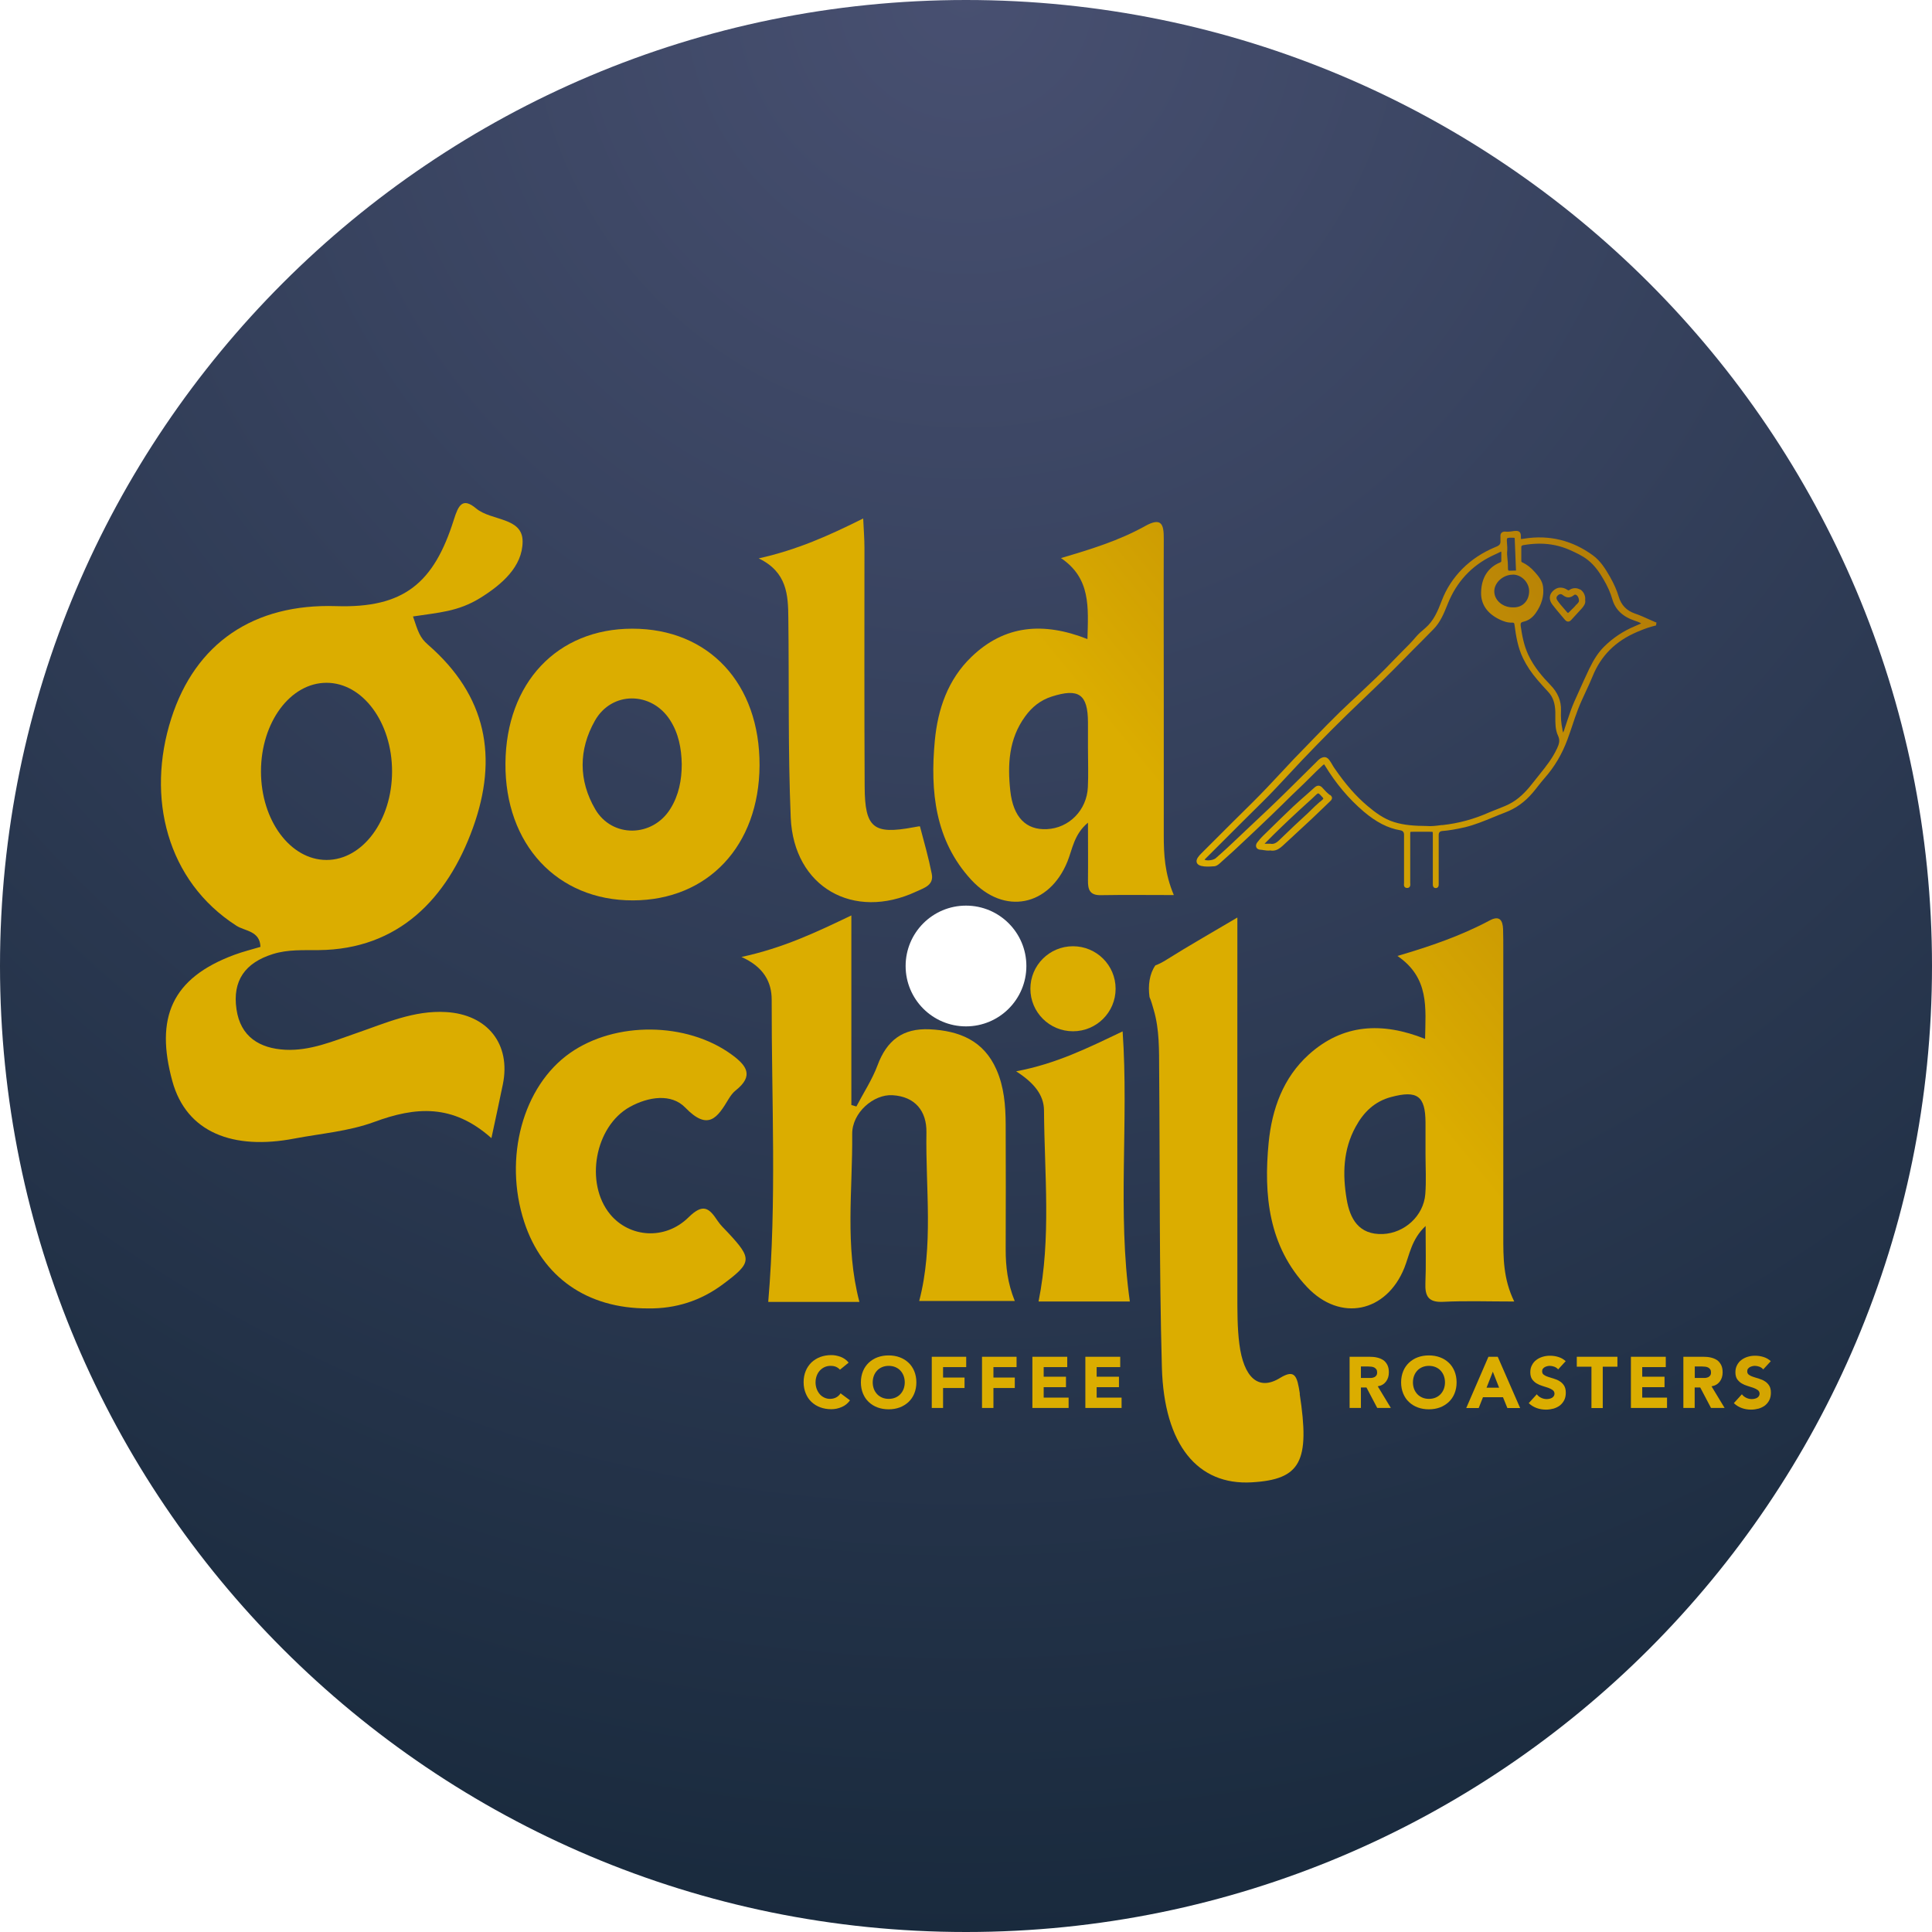
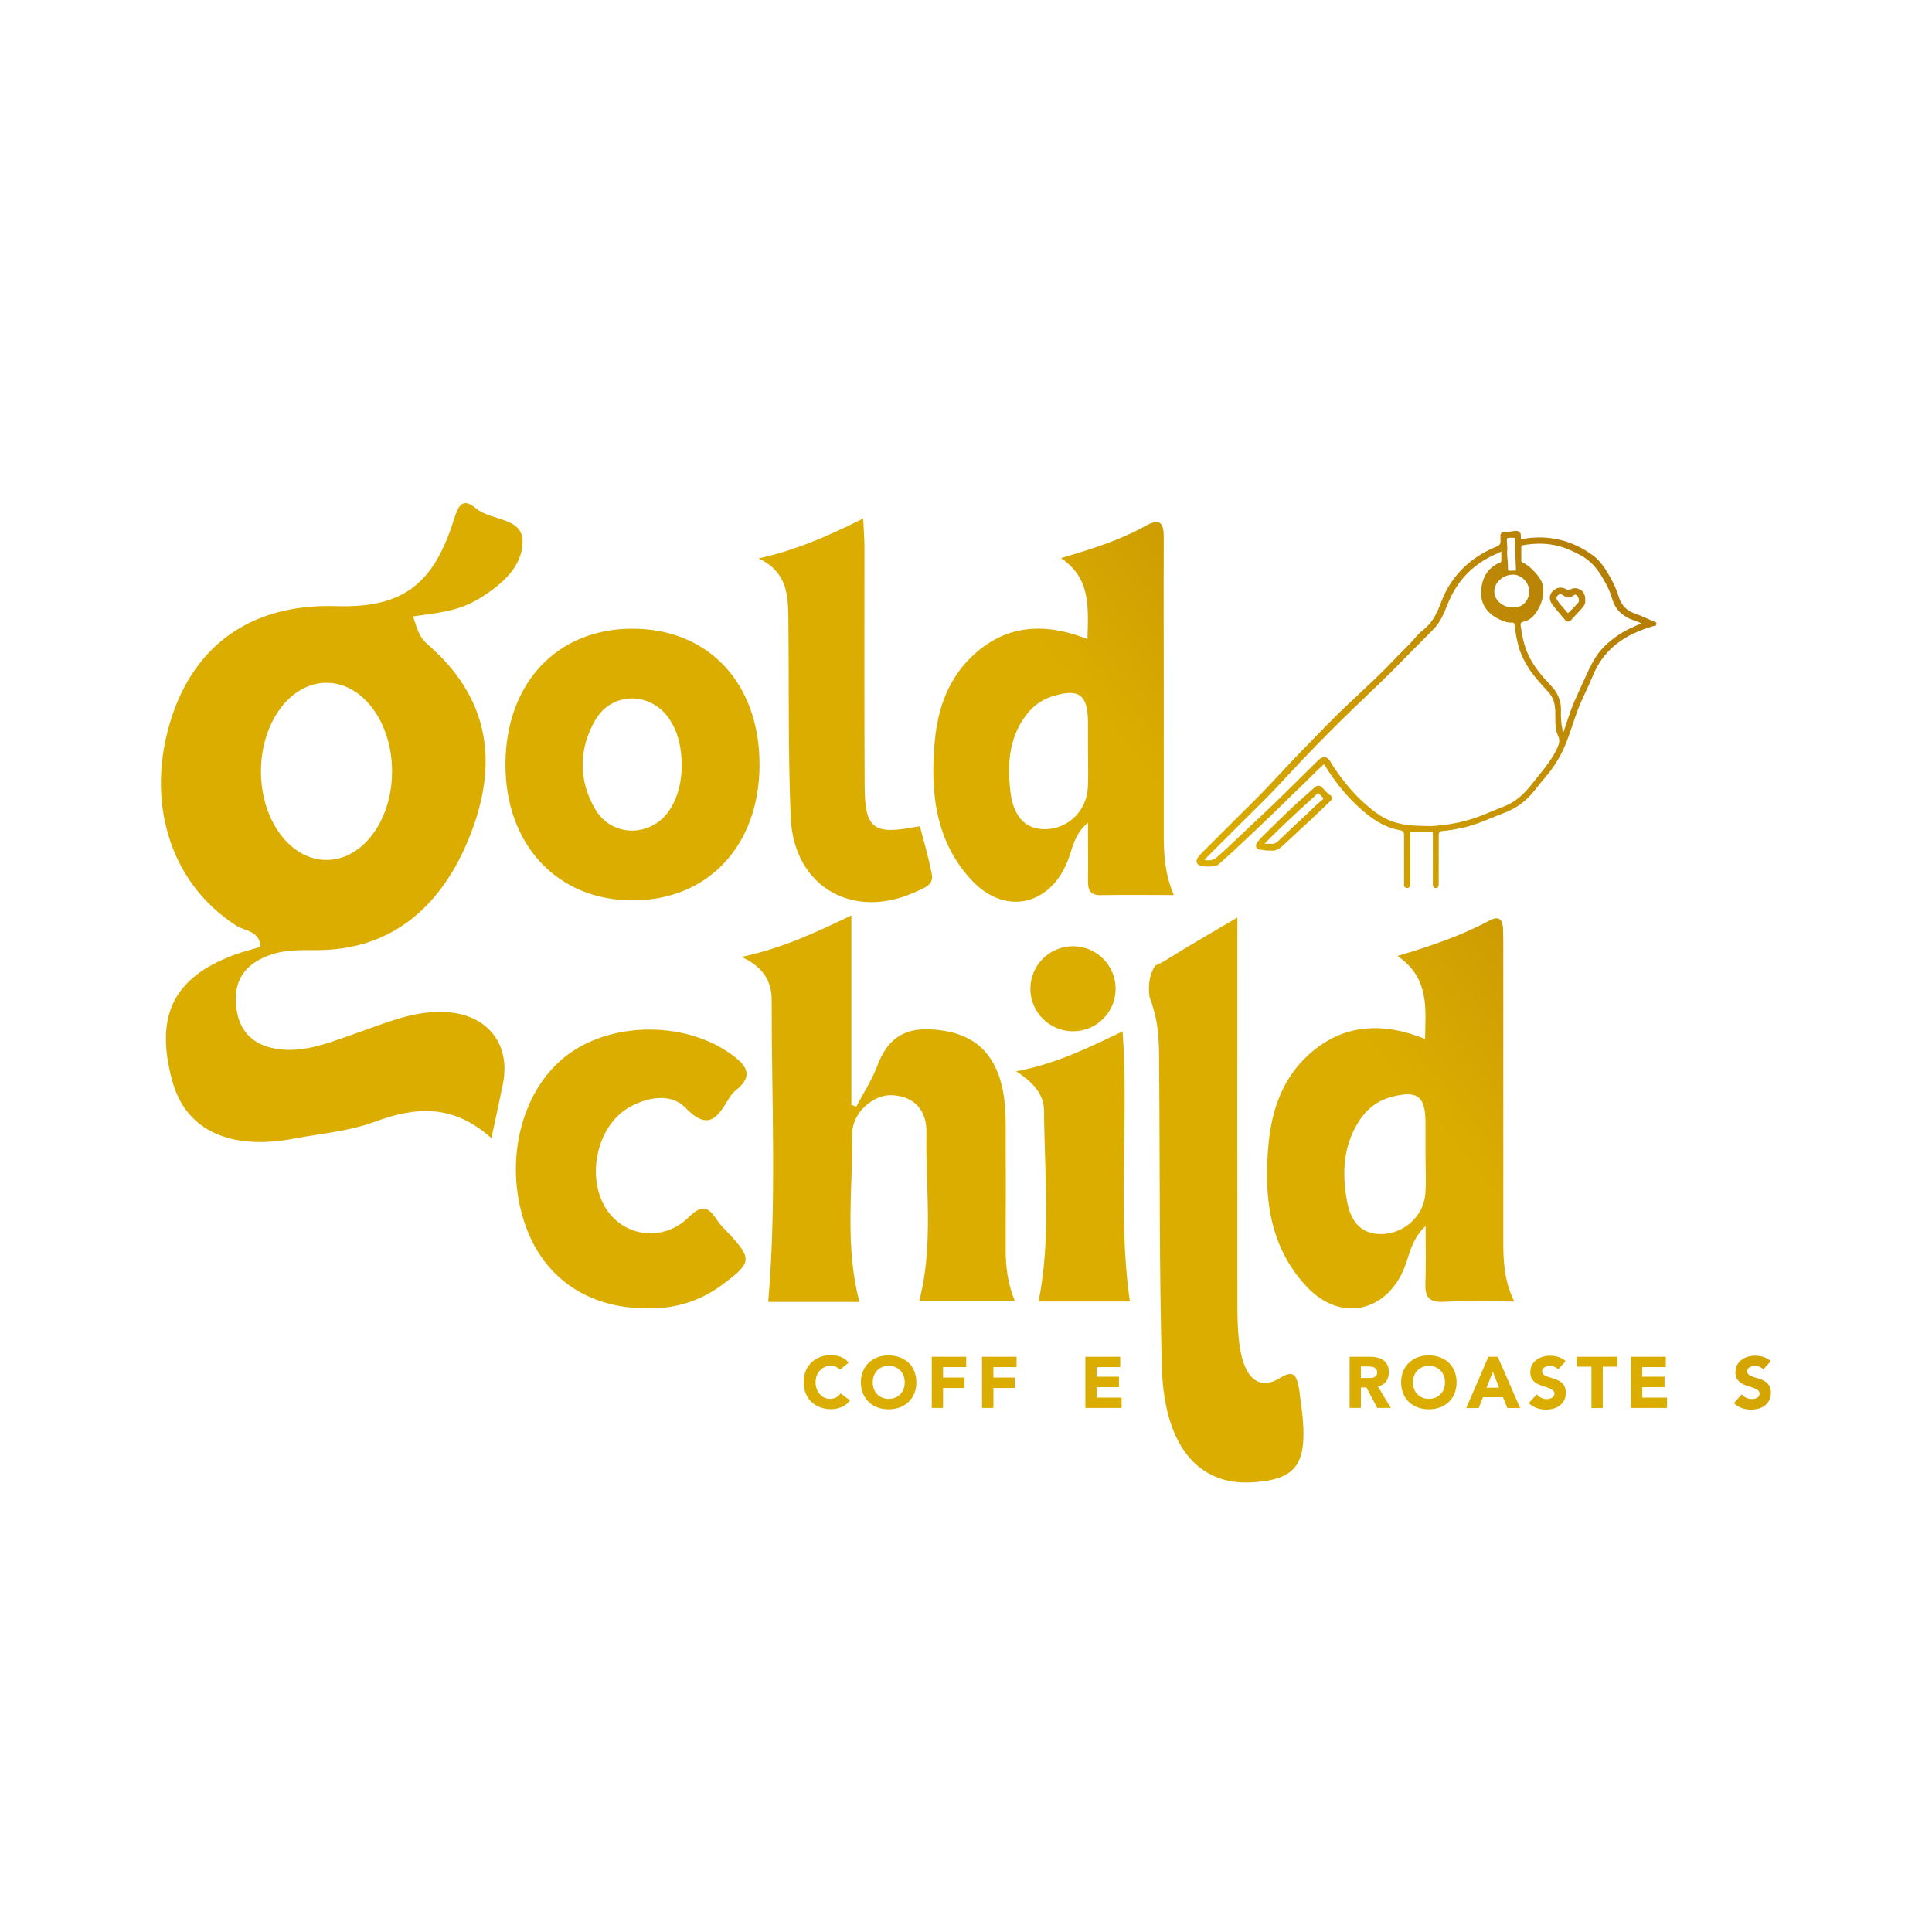
<svg xmlns="http://www.w3.org/2000/svg" width="288" height="288" viewBox="0 0 288 288" fill="none">
-   <path d="M144 0C64.47 0 0 64.47 0 144C0 223.53 64.47 288 144 288C223.53 288 288 223.53 288 144C288 64.47 223.53 0 144 0ZM144 153C139.03 153 135 148.97 135 144C135 139.03 139.03 135 144 135C148.97 135 153 139.03 153 144C153 148.97 148.97 153 144 153Z" fill="url(#paint0_radial_51_117)" />
  <path d="M162.104 95.259C162.229 90.509 162.619 86.212 158.155 83.191C162.666 81.867 166.864 80.559 170.687 78.426C173.2 77.024 173.497 78.223 173.481 80.357C173.45 88.236 173.481 96.115 173.481 103.994C173.481 110.846 173.481 117.698 173.481 124.534C173.481 127.383 173.622 130.202 174.979 133.425C171.156 133.425 167.613 133.378 164.086 133.441C162.447 133.472 162.166 132.6 162.182 131.26C162.213 128.551 162.182 125.842 162.182 122.634C160.106 124.362 159.872 126.558 159.123 128.426C156.423 135.076 149.712 136.508 144.765 131.136C139.38 125.281 138.647 117.947 139.349 110.441C139.786 105.723 141.3 101.285 144.827 97.906C149.743 93.172 155.533 92.674 162.088 95.259M162.182 111.547C162.182 110.254 162.182 108.977 162.182 107.685C162.166 103.481 160.808 102.546 156.766 103.839C155.081 104.384 153.817 105.411 152.818 106.797C150.368 110.145 150.18 113.991 150.602 117.884C151.039 121.84 152.958 123.755 156.064 123.599C159.357 123.443 162.01 120.781 162.166 117.339C162.26 115.409 162.182 113.478 162.182 111.547Z" fill="url(#paint1_linear_51_117)" />
  <path d="M225.748 194.014C221.753 194.014 218.428 193.89 215.12 194.061C212.919 194.17 212.404 193.205 212.482 191.258C212.591 188.626 212.513 185.979 212.513 182.756C210.391 184.749 210.126 187.054 209.33 189.031C206.661 195.618 199.81 197.129 194.831 191.85C189.103 185.777 188.354 178.147 189.119 170.299C189.618 165.316 191.273 160.66 195.096 157.203C200.153 152.64 206.005 152.298 212.435 154.867C212.513 150.211 213.091 145.773 208.315 142.503C213.247 141.055 217.82 139.482 222.096 137.193C223.532 136.43 224.016 137.193 224.062 138.517C224.094 139.576 224.094 140.635 224.094 141.693C224.094 155.879 224.094 170.065 224.094 184.251C224.094 187.427 224.062 190.62 225.732 194.03M212.498 172.043C212.498 170.454 212.498 168.866 212.498 167.278C212.467 163.369 211.265 162.497 207.394 163.525C204.913 164.179 203.274 165.783 202.088 167.963C200.2 171.389 200.122 175.095 200.746 178.77C201.23 181.65 202.525 184.095 206.146 183.955C209.376 183.815 212.217 181.246 212.467 177.991C212.623 176.013 212.498 174.02 212.498 172.043Z" fill="url(#paint2_linear_51_117)" />
  <path d="M110.508 142.659C116.766 141.304 121.542 139.031 126.911 136.461V164.724C127.16 164.802 127.41 164.864 127.66 164.942C128.721 162.902 130.016 160.94 130.812 158.807C132.186 155.101 134.558 153.248 138.585 153.435C143.017 153.653 146.622 155.116 148.526 159.414C149.681 162.015 149.899 164.786 149.915 167.574C149.931 173.802 149.946 180.031 149.915 186.26C149.915 188.798 150.196 191.274 151.273 193.936H137.024C139.193 185.683 137.96 177.197 138.101 168.788C138.148 165.658 136.446 163.463 133.044 163.26C130.235 163.089 127.004 165.861 127.036 169.053C127.114 177.353 125.912 185.73 128.112 194.077H114.519C115.799 179.066 115.003 164.039 115.034 149.028C115.034 146.412 113.863 144.138 110.508 142.643" fill="url(#paint3_linear_51_117)" />
  <path d="M94.261 93.717C105.67 93.717 113.27 101.892 113.224 114.1C113.161 126.075 105.545 134.188 94.355 134.219C83.056 134.25 75.252 125.857 75.346 113.789C75.44 101.799 83.056 93.717 94.261 93.717ZM101.628 113.914C101.581 111.562 101.16 109.304 99.864 107.311C97.102 103.045 91.187 103.013 88.69 107.42C86.24 111.734 86.224 116.343 88.737 120.641C91.265 124.954 97.305 124.829 99.942 120.547C101.191 118.538 101.628 116.265 101.628 113.914Z" fill="url(#paint4_linear_51_117)" />
  <path d="M193.77 207.78C193.364 205.164 193.068 204.027 190.805 205.413C187.574 207.406 185.389 205.319 184.749 200.352C184.437 197.923 184.453 195.4 184.453 192.909C184.437 174.347 184.453 155.801 184.453 136.773C180.676 139.015 177.258 140.946 173.887 143.064C173.294 143.438 172.732 143.733 172.233 143.905C171.359 145.135 171.109 146.894 171.359 148.638C171.624 149.215 171.796 149.915 171.983 150.538C172.841 153.435 172.779 156.533 172.794 159.585C172.919 174.332 172.794 189.109 173.2 203.84C173.528 215.441 178.569 221.436 186.591 220.969C193.895 220.548 195.299 217.886 193.739 207.764" fill="url(#paint5_linear_51_117)" />
  <path d="M96.602 195.042C87.535 195.073 80.824 190.386 78.14 182.133C75.034 172.603 77.937 161.906 84.975 156.969C91.764 152.204 102.346 152.36 108.979 157.141C111.335 158.838 112.428 160.364 109.65 162.56C109.244 162.887 108.916 163.338 108.635 163.79C106.965 166.577 105.592 168.664 102.158 165.113C100.083 162.964 96.68 163.478 93.918 164.989C88.659 167.885 87.129 176.403 90.968 181.028C93.824 184.469 99.115 184.936 102.642 181.464C104.812 179.33 105.701 180.062 106.965 181.977C107.402 182.631 107.995 183.192 108.542 183.768C112.147 187.646 112.115 188.206 107.761 191.445C104.468 193.905 100.723 195.104 96.602 195.042Z" fill="url(#paint6_linear_51_117)" />
  <path d="M113.099 83.237C118.889 81.945 123.586 79.827 128.674 77.289C128.752 78.971 128.862 80.31 128.862 81.649C128.862 93.515 128.83 105.396 128.893 117.262C128.924 123.443 130.204 124.44 136.197 123.319C136.524 123.257 137.133 123.148 137.133 123.179C137.757 125.53 138.428 127.881 138.897 130.264C139.24 131.961 137.742 132.366 136.602 132.896C127.223 137.287 118.327 132.241 117.874 121.902C117.453 111.983 117.64 102.032 117.515 92.098C117.484 88.688 117.328 85.277 113.099 83.237Z" fill="url(#paint7_linear_51_117)" />
  <path d="M151.491 159.694C157.453 158.573 162.197 156.206 167.348 153.746C168.284 167.293 166.536 180.623 168.424 194.014H154.815C156.719 184.562 155.689 175.017 155.627 165.518C155.611 163.182 154.082 161.376 151.491 159.71" fill="url(#paint8_linear_51_117)" />
  <path d="M125.256 204.229C125.085 204.027 124.882 203.871 124.648 203.762C124.414 203.653 124.133 203.606 123.805 203.606C123.477 203.606 123.196 203.669 122.915 203.793C122.65 203.918 122.416 204.089 122.213 204.307C122.01 204.525 121.854 204.79 121.745 205.086C121.636 205.382 121.573 205.709 121.573 206.067C121.573 206.425 121.636 206.752 121.745 207.048C121.854 207.344 122.01 207.608 122.197 207.826C122.385 208.044 122.619 208.216 122.884 208.34C123.149 208.465 123.43 208.527 123.727 208.527C124.07 208.527 124.382 208.449 124.648 208.309C124.913 208.169 125.131 207.967 125.303 207.702L126.708 208.745C126.38 209.197 125.974 209.539 125.475 209.742C124.975 209.96 124.46 210.069 123.93 210.069C123.337 210.069 122.775 209.975 122.275 209.788C121.776 209.602 121.339 209.337 120.964 208.979C120.59 208.636 120.309 208.2 120.106 207.702C119.903 207.204 119.794 206.658 119.794 206.036C119.794 205.413 119.903 204.868 120.106 204.369C120.309 203.871 120.605 203.451 120.964 203.093C121.339 202.75 121.776 202.47 122.275 202.283C122.775 202.096 123.337 202.003 123.93 202.003C124.148 202.003 124.367 202.018 124.601 202.065C124.835 202.112 125.069 202.174 125.288 202.252C125.522 202.345 125.74 202.454 125.943 202.594C126.146 202.734 126.349 202.921 126.505 203.124L125.209 204.183L125.256 204.229Z" fill="url(#paint9_linear_51_117)" />
  <path d="M128.331 206.067C128.331 205.459 128.44 204.899 128.643 204.401C128.846 203.902 129.142 203.482 129.501 203.139C129.876 202.797 130.297 202.516 130.812 202.33C131.312 202.143 131.874 202.049 132.467 202.049C133.06 202.049 133.621 202.143 134.121 202.33C134.62 202.516 135.057 202.781 135.432 203.139C135.806 203.482 136.087 203.918 136.29 204.401C136.493 204.899 136.602 205.459 136.602 206.067C136.602 206.674 136.493 207.235 136.29 207.733C136.087 208.231 135.791 208.652 135.432 208.994C135.057 209.337 134.62 209.617 134.121 209.804C133.621 209.991 133.06 210.084 132.467 210.084C131.874 210.084 131.312 209.991 130.812 209.804C130.313 209.617 129.876 209.352 129.501 208.994C129.127 208.652 128.846 208.216 128.643 207.733C128.44 207.235 128.331 206.674 128.331 206.067ZM130.094 206.067C130.094 206.425 130.157 206.752 130.266 207.048C130.375 207.344 130.547 207.608 130.75 207.826C130.953 208.044 131.218 208.216 131.499 208.34C131.795 208.465 132.123 208.527 132.482 208.527C132.841 208.527 133.169 208.465 133.465 208.34C133.762 208.216 134.012 208.044 134.215 207.826C134.417 207.608 134.589 207.344 134.698 207.048C134.808 206.752 134.87 206.425 134.87 206.067C134.87 205.709 134.808 205.382 134.698 205.086C134.589 204.79 134.417 204.525 134.215 204.307C134.012 204.089 133.762 203.918 133.465 203.793C133.169 203.669 132.841 203.606 132.482 203.606C132.123 203.606 131.795 203.669 131.499 203.793C131.202 203.918 130.953 204.089 130.75 204.307C130.547 204.525 130.375 204.79 130.266 205.086C130.157 205.382 130.094 205.709 130.094 206.067Z" fill="url(#paint10_linear_51_117)" />
  <path d="M138.897 202.252H144.031V203.793H140.582V205.35H143.782V206.908H140.582V209.882H138.897V202.252Z" fill="url(#paint11_linear_51_117)" />
  <path d="M146.388 202.252H151.538V203.793H148.089V205.35H151.273V206.908H148.089V209.882H146.388V202.252Z" fill="url(#paint12_linear_51_117)" />
-   <path d="M153.895 202.252H159.092V203.793H155.58V205.226H158.904V206.783H155.58V208.34H159.295V209.882H153.895V202.252Z" fill="url(#paint13_linear_51_117)" />
  <path d="M161.792 202.252H166.989V203.793H163.477V205.226H166.801V206.783H163.477V208.34H167.192V209.882H161.792V202.252Z" fill="url(#paint14_linear_51_117)" />
  <path d="M166.302 147.393C166.302 150.896 163.462 153.73 159.95 153.73C156.439 153.73 153.598 150.896 153.598 147.393C153.598 143.889 156.439 141.055 159.95 141.055C163.462 141.055 166.302 143.889 166.302 147.393Z" fill="url(#paint15_linear_51_117)" />
  <path d="M201.183 202.252H204.148C204.538 202.252 204.913 202.283 205.256 202.361C205.6 202.439 205.912 202.563 206.177 202.734C206.442 202.906 206.645 203.155 206.801 203.451C206.957 203.747 207.036 204.12 207.036 204.572C207.036 205.117 206.895 205.568 206.614 205.942C206.333 206.316 205.927 206.565 205.381 206.658L207.332 209.882H205.303L203.696 206.83H202.869V209.882H201.183V202.236V202.252ZM202.869 205.413H203.867C204.023 205.413 204.179 205.413 204.351 205.413C204.523 205.413 204.679 205.366 204.804 205.319C204.944 205.273 205.053 205.179 205.147 205.07C205.241 204.961 205.288 204.79 205.288 204.587C205.288 204.401 205.256 204.245 205.163 204.12C205.085 204.011 204.975 203.918 204.866 203.856C204.741 203.793 204.601 203.747 204.445 203.731C204.289 203.715 204.133 203.7 203.977 203.7H202.869V205.444V205.413Z" fill="url(#paint16_linear_51_117)" />
  <path d="M208.861 206.067C208.861 205.459 208.971 204.899 209.174 204.401C209.376 203.902 209.673 203.482 210.032 203.139C210.407 202.797 210.828 202.516 211.343 202.33C211.842 202.143 212.404 202.049 212.997 202.049C213.59 202.049 214.152 202.143 214.652 202.33C215.151 202.516 215.588 202.781 215.963 203.139C216.337 203.482 216.618 203.918 216.821 204.401C217.024 204.899 217.133 205.459 217.133 206.067C217.133 206.674 217.024 207.235 216.821 207.733C216.618 208.231 216.321 208.652 215.963 208.994C215.588 209.337 215.151 209.617 214.652 209.804C214.152 209.991 213.59 210.084 212.997 210.084C212.404 210.084 211.842 209.991 211.343 209.804C210.844 209.617 210.407 209.352 210.032 208.994C209.657 208.652 209.376 208.216 209.174 207.733C208.971 207.235 208.861 206.674 208.861 206.067ZM210.625 206.067C210.625 206.425 210.687 206.752 210.797 207.048C210.906 207.344 211.078 207.608 211.28 207.826C211.483 208.044 211.749 208.216 212.03 208.34C212.326 208.465 212.654 208.527 213.013 208.527C213.372 208.527 213.7 208.465 213.996 208.34C214.293 208.216 214.542 208.044 214.745 207.826C214.948 207.608 215.12 207.344 215.229 207.048C215.338 206.752 215.401 206.425 215.401 206.067C215.401 205.709 215.338 205.382 215.229 205.086C215.12 204.79 214.948 204.525 214.745 204.307C214.542 204.089 214.293 203.918 213.996 203.793C213.7 203.669 213.372 203.606 213.013 203.606C212.654 203.606 212.326 203.669 212.03 203.793C211.733 203.918 211.483 204.089 211.28 204.307C211.078 204.525 210.906 204.79 210.797 205.086C210.687 205.382 210.625 205.709 210.625 206.067Z" fill="url(#paint17_linear_51_117)" />
  <path d="M221.877 202.252H223.266L226.606 209.897H224.702L224.047 208.278H221.066L220.426 209.897H218.569L221.877 202.252ZM222.533 204.478L221.597 206.861H223.469L222.533 204.478Z" fill="url(#paint18_linear_51_117)" />
  <path d="M232.256 204.12C232.116 203.949 231.928 203.824 231.694 203.731C231.46 203.653 231.242 203.606 231.023 203.606C230.898 203.606 230.773 203.622 230.649 203.653C230.524 203.684 230.399 203.731 230.274 203.793C230.165 203.856 230.071 203.933 229.993 204.042C229.915 204.136 229.884 204.26 229.884 204.416C229.884 204.65 229.962 204.821 230.149 204.946C230.321 205.07 230.539 205.179 230.805 205.257C231.07 205.35 231.351 205.428 231.647 205.522C231.944 205.615 232.24 205.724 232.49 205.895C232.755 206.051 232.974 206.269 233.146 206.534C233.317 206.799 233.411 207.157 233.411 207.608C233.411 208.029 233.333 208.402 233.177 208.714C233.021 209.025 232.802 209.29 232.537 209.508C232.272 209.71 231.944 209.866 231.601 209.975C231.242 210.069 230.867 210.131 230.461 210.131C229.962 210.131 229.509 210.053 229.072 209.897C228.651 209.742 228.245 209.508 227.886 209.165L229.088 207.842C229.26 208.075 229.478 208.247 229.743 208.371C230.009 208.496 230.274 208.558 230.555 208.558C230.695 208.558 230.836 208.543 230.976 208.511C231.117 208.48 231.242 208.434 231.351 208.371C231.46 208.309 231.554 208.216 231.616 208.122C231.679 208.029 231.725 207.904 231.725 207.764C231.725 207.53 231.632 207.359 231.46 207.219C231.288 207.094 231.054 206.97 230.789 206.876C230.524 206.783 230.227 206.69 229.915 206.596C229.603 206.503 229.322 206.378 229.057 206.222C228.791 206.067 228.573 205.849 228.386 205.6C228.214 205.335 228.12 204.992 228.12 204.572C228.12 204.151 228.198 203.809 228.37 203.497C228.526 203.186 228.744 202.921 229.025 202.719C229.291 202.516 229.603 202.361 229.962 202.252C230.321 202.143 230.68 202.096 231.054 202.096C231.491 202.096 231.913 202.158 232.303 202.283C232.709 202.407 233.068 202.61 233.395 202.906L232.24 204.167L232.256 204.12Z" fill="url(#paint19_linear_51_117)" />
  <path d="M237.235 203.731H235.05V202.252H241.105V203.731H238.92V209.897H237.235V203.731Z" fill="url(#paint20_linear_51_117)" />
  <path d="M243.118 202.252H248.315V203.793H244.804V205.226H248.128V206.783H244.804V208.34H248.502V209.882H243.118V202.252Z" fill="url(#paint21_linear_51_117)" />
-   <path d="M250.937 202.252H253.902C254.293 202.252 254.667 202.283 255.01 202.361C255.354 202.439 255.666 202.563 255.931 202.734C256.197 202.906 256.399 203.155 256.556 203.451C256.712 203.747 256.79 204.12 256.79 204.572C256.79 205.117 256.649 205.568 256.368 205.942C256.087 206.316 255.682 206.565 255.135 206.658L257.086 209.882H255.057L253.45 206.83H252.623V209.882H250.937V202.236V202.252ZM252.638 205.413H253.637C253.793 205.413 253.949 205.413 254.121 205.413C254.293 205.413 254.449 205.366 254.574 205.319C254.714 205.273 254.823 205.179 254.917 205.07C255.01 204.961 255.057 204.79 255.057 204.587C255.057 204.401 255.026 204.245 254.932 204.12C254.854 204.011 254.745 203.918 254.636 203.856C254.511 203.793 254.371 203.747 254.215 203.731C254.058 203.715 253.902 203.7 253.746 203.7H252.638V205.444V205.413Z" fill="url(#paint22_linear_51_117)" />
  <path d="M262.829 204.12C262.689 203.949 262.502 203.824 262.268 203.731C262.034 203.653 261.815 203.606 261.597 203.606C261.472 203.606 261.347 203.622 261.222 203.653C261.097 203.684 260.972 203.731 260.847 203.793C260.738 203.856 260.645 203.933 260.567 204.042C260.488 204.136 260.457 204.26 260.457 204.416C260.457 204.65 260.535 204.821 260.723 204.946C260.894 205.07 261.113 205.179 261.378 205.257C261.643 205.35 261.924 205.428 262.221 205.522C262.517 205.615 262.814 205.724 263.064 205.895C263.329 206.051 263.547 206.269 263.719 206.534C263.891 206.799 263.984 207.157 263.984 207.608C263.984 208.029 263.906 208.402 263.75 208.714C263.594 209.025 263.376 209.29 263.11 209.508C262.845 209.71 262.517 209.866 262.174 209.975C261.815 210.069 261.44 210.131 261.035 210.131C260.535 210.131 260.083 210.053 259.646 209.897C259.224 209.742 258.819 209.508 258.46 209.165L259.661 207.842C259.833 208.075 260.051 208.247 260.317 208.371C260.582 208.496 260.847 208.558 261.128 208.558C261.269 208.558 261.409 208.543 261.55 208.511C261.69 208.48 261.815 208.434 261.924 208.371C262.034 208.309 262.127 208.216 262.19 208.122C262.252 208.029 262.299 207.904 262.299 207.764C262.299 207.53 262.205 207.359 262.034 207.219C261.862 207.094 261.628 206.97 261.362 206.876C261.097 206.783 260.801 206.69 260.488 206.596C260.176 206.503 259.895 206.378 259.63 206.222C259.365 206.067 259.146 205.849 258.959 205.6C258.787 205.335 258.694 204.992 258.694 204.572C258.694 204.151 258.772 203.809 258.943 203.497C259.099 203.186 259.318 202.921 259.599 202.719C259.864 202.516 260.176 202.361 260.535 202.252C260.894 202.143 261.253 202.096 261.628 202.096C262.065 202.096 262.486 202.158 262.876 202.283C263.282 202.407 263.641 202.61 263.969 202.906L262.814 204.167L262.829 204.12Z" fill="url(#paint23_linear_51_117)" />
  <path d="M77.905 80.73C77.921 77.071 73.223 77.678 70.976 75.794C68.931 74.081 68.323 75.343 67.652 77.476C64.671 86.928 60.207 90.681 50.094 90.354C37.843 89.964 29.134 95.835 25.529 107.109C21.768 118.85 24.858 131.338 35.252 138.003C36.516 138.813 38.748 138.75 38.826 141.148C37.484 141.553 36.189 141.865 34.94 142.332C25.529 145.82 23.126 151.768 25.685 161.142C27.792 168.866 34.8 171.466 43.883 169.722C47.816 168.975 51.967 168.648 55.744 167.262C61.94 164.973 67.465 164.506 73.255 169.66C74.05 165.938 74.3 164.833 74.956 161.656C76.189 155.661 72.693 151.223 66.481 150.865C61.706 150.585 57.476 152.516 53.122 154.011C49.673 155.194 46.255 156.673 42.525 156.486C38.701 156.284 35.845 154.556 35.252 150.445C34.628 146.178 36.548 143.515 40.668 142.223C42.946 141.506 45.225 141.662 47.519 141.631C59.365 141.522 66.684 134.001 70.508 123.381C74.285 112.901 72.552 103.714 63.812 96.115C62.58 95.041 62.346 94.231 61.565 91.895C65.389 91.303 68.245 91.194 71.585 89.139C74.815 87.13 77.89 84.468 77.905 80.73ZM48.674 128.193C43.274 128.193 38.904 122.291 38.904 114.988C38.904 107.685 43.274 101.783 48.674 101.783C54.074 101.783 58.444 107.7 58.444 114.988C58.444 122.275 54.074 128.193 48.674 128.193Z" fill="url(#paint24_linear_51_117)" />
  <path d="M235.518 87.878C235.018 87.582 234.41 87.613 233.91 87.971C233.832 88.034 233.785 88.018 233.582 87.893L233.536 87.862C233.224 87.675 232.911 87.597 232.615 87.597C232.194 87.597 231.788 87.784 231.444 88.142C230.898 88.719 230.883 89.451 231.429 90.151C231.835 90.681 232.256 91.179 232.677 91.677C232.88 91.911 233.067 92.144 233.27 92.378C233.426 92.565 233.582 92.658 233.754 92.658C233.926 92.658 234.082 92.58 234.238 92.394C234.472 92.144 234.691 91.895 234.925 91.646C235.206 91.335 235.502 91.023 235.783 90.712C236.033 90.416 236.407 89.996 236.298 89.435C236.376 88.812 236.064 88.174 235.533 87.847L235.518 87.878ZM235.003 90.105C235.003 90.105 234.878 90.229 234.831 90.307C234.675 90.494 234.503 90.665 234.316 90.836C234.176 90.961 234.051 91.101 233.91 91.241C233.817 91.35 233.739 91.366 233.739 91.366C233.707 91.366 233.645 91.319 233.598 91.257C233.442 91.07 233.286 90.883 233.114 90.696C232.787 90.323 232.443 89.933 232.162 89.513C231.897 89.124 232.069 88.906 232.209 88.765C232.35 88.625 232.506 88.563 232.63 88.563C232.74 88.563 232.849 88.61 232.943 88.688C233.536 89.17 234.066 89.17 234.644 88.703C234.737 88.625 234.831 88.625 234.94 88.672C235.143 88.765 235.377 89.092 235.377 89.591C235.377 89.731 235.19 89.933 235.018 90.12L235.003 90.105ZM246.848 92.783C246.536 92.643 246.208 92.503 245.896 92.362C245.194 92.051 244.46 91.708 243.711 91.459C242.463 91.023 241.667 90.198 241.292 88.921C241.011 87.987 240.606 87.068 240.012 86.009C239.31 84.779 238.577 83.611 237.453 82.786C234.378 80.543 230.929 79.703 227.215 80.294C227.012 80.326 226.794 80.357 226.747 80.357C226.716 80.31 226.716 80.061 226.716 79.889C226.716 79.625 226.653 79.438 226.528 79.313C226.388 79.173 226.185 79.142 226.029 79.142C225.998 79.142 225.966 79.142 225.935 79.142C225.748 79.142 225.576 79.173 225.389 79.204C225.061 79.251 224.765 79.282 224.453 79.251C224.187 79.22 223.984 79.282 223.844 79.407C223.703 79.547 223.641 79.749 223.672 80.03C223.672 80.108 223.672 80.201 223.672 80.279V80.357C223.672 80.528 223.672 80.668 223.672 80.793C223.672 81.083 223.501 81.301 223.157 81.447C223.064 81.493 222.954 81.525 222.829 81.587C220.972 82.365 219.349 83.44 218.007 84.779C216.634 86.165 215.588 87.769 214.917 89.544C214.308 91.148 213.7 92.565 212.467 93.624L212.326 93.748C211.889 94.106 211.452 94.496 211.078 94.932C210.438 95.695 209.72 96.427 209.018 97.112C208.596 97.532 208.175 97.968 207.753 98.404C206.099 100.164 204.289 101.846 202.556 103.481C201.604 104.368 200.606 105.302 199.654 106.221C198.436 107.405 197.234 108.65 196.064 109.849C195.627 110.301 195.19 110.737 194.769 111.189C194.144 111.827 193.52 112.481 192.896 113.119C192.303 113.758 191.71 114.381 191.117 115.019C189.681 116.561 188.198 118.149 186.669 119.66C184.702 121.59 182.736 123.568 180.816 125.483L179.068 127.227C178.897 127.399 178.709 127.601 178.553 127.835C178.366 128.131 178.319 128.395 178.413 128.613C178.475 128.769 178.631 128.971 179.053 129.08C179.661 129.221 180.254 129.189 180.847 129.143H180.988C181.331 129.112 181.597 128.894 181.784 128.738C182.018 128.535 182.236 128.333 182.471 128.115C182.939 127.695 183.407 127.29 183.86 126.869L184.593 126.184C186.185 124.705 187.808 123.163 189.4 121.637C190.009 121.061 190.602 120.469 191.21 119.878C192.006 119.083 192.833 118.274 193.661 117.495C194.176 117.012 194.675 116.514 195.174 116.016C195.83 115.362 196.501 114.692 197.188 114.069C197.328 113.945 197.375 113.945 197.375 113.945C197.375 113.945 197.422 113.945 197.515 114.132C199.123 116.779 201.058 119.083 203.29 120.983C205.163 122.571 206.895 123.459 208.752 123.771C209.116 123.833 209.298 124.051 209.298 124.425V126.215C209.298 127.975 209.298 129.734 209.298 131.478C209.298 131.525 209.298 131.572 209.298 131.634C209.283 131.821 209.252 132.07 209.392 132.226C209.486 132.319 209.595 132.366 209.767 132.366C209.923 132.366 210.048 132.319 210.126 132.21C210.266 132.039 210.235 131.805 210.219 131.619C210.219 131.556 210.219 131.51 210.219 131.463C210.219 129.672 210.219 127.881 210.219 126.091V124.502C210.219 124.284 210.219 124.066 210.25 124.02C210.297 123.989 210.5 123.989 210.719 123.989C211.483 123.989 212.233 123.989 212.997 123.989H213.106C213.247 123.989 213.528 123.989 213.559 124.02C213.59 124.051 213.59 124.331 213.59 124.471V131.447C213.59 131.603 213.59 131.743 213.59 131.899C213.622 132.335 213.887 132.382 214.027 132.382C214.027 132.382 214.043 132.382 214.059 132.382C214.168 132.382 214.449 132.319 214.464 131.899C214.464 131.743 214.464 131.587 214.464 131.432V124.471C214.464 124.108 214.636 123.911 214.979 123.88C215.994 123.802 217.055 123.615 218.366 123.319C219.849 122.961 221.269 122.369 222.642 121.808C223.22 121.575 223.797 121.326 224.39 121.108C225.982 120.5 227.324 119.535 228.495 118.149C228.76 117.838 229.01 117.526 229.259 117.199C229.572 116.81 229.884 116.405 230.227 116.016C231.725 114.318 232.833 112.45 233.645 110.27C233.91 109.569 234.144 108.853 234.378 108.168C234.644 107.358 234.925 106.533 235.237 105.723C235.58 104.82 236.002 103.948 236.392 103.091C236.735 102.359 237.094 101.581 237.406 100.818C238.655 97.735 240.824 95.57 244.039 94.2C245.1 93.748 245.927 93.453 246.739 93.266L246.864 93.234L246.926 92.798L246.786 92.736L246.848 92.783ZM224.687 80.232C224.687 80.232 224.858 80.154 225.061 80.154C225.139 80.154 225.233 80.154 225.311 80.154C225.467 80.154 225.717 80.154 225.764 80.185C225.795 80.216 225.81 80.434 225.81 80.637C225.857 82.054 225.92 83.487 225.982 84.919C225.982 85.013 225.982 85.044 225.982 85.059C225.982 85.059 225.935 85.059 225.888 85.059C225.795 85.044 225.717 85.059 225.639 85.059C225.451 85.059 225.28 85.075 225.139 85.075C224.983 85.075 224.89 85.075 224.843 85.028C224.78 84.966 224.78 84.639 224.78 84.265C224.78 83.954 224.749 83.642 224.718 83.346C224.671 82.879 224.624 82.459 224.687 81.976V81.587C224.655 81.275 224.64 80.964 224.624 80.637C224.624 80.434 224.624 80.31 224.671 80.263L224.687 80.232ZM225.498 85.651H225.514C226.794 85.651 227.933 86.803 227.948 88.111C227.948 88.843 227.699 89.497 227.215 89.949C226.809 90.338 226.263 90.541 225.67 90.541C225.607 90.541 225.545 90.541 225.483 90.541C224.702 90.541 223.953 90.245 223.423 89.715C222.986 89.279 222.751 88.719 222.751 88.142C222.751 86.85 224.062 85.667 225.483 85.667L225.498 85.651ZM232.069 111.64C231.429 113.026 230.477 114.225 229.54 115.393C229.259 115.751 228.979 116.094 228.698 116.452C227.808 117.604 226.794 118.788 225.451 119.597C224.749 120.018 223.969 120.314 223.22 120.609C222.798 120.781 222.361 120.936 221.94 121.123C219.771 122.089 217.461 122.727 215.057 122.992H214.901C214.105 123.101 213.294 123.194 212.732 123.132C210.797 123.116 209.314 123.007 207.847 122.556C206.255 122.073 204.944 121.061 203.852 120.142C202.151 118.71 200.574 116.919 198.92 114.505C198.795 114.318 198.67 114.132 198.561 113.929C198.452 113.742 198.343 113.555 198.218 113.384C197.828 112.808 197.391 112.715 196.782 113.088C196.688 113.151 196.595 113.228 196.517 113.306C196.454 113.369 196.392 113.415 196.345 113.478L196.267 113.555C195.533 114.272 194.815 114.988 194.098 115.704C192.428 117.355 190.711 119.068 188.979 120.703C188.12 121.513 187.262 122.322 186.403 123.132C185.42 124.051 184.453 124.97 183.485 125.888C183.001 126.355 182.486 126.807 181.987 127.259C181.753 127.477 181.503 127.679 181.269 127.897C181.019 128.131 180.52 128.255 180.083 128.255C179.88 128.255 179.693 128.224 179.552 128.162C179.646 128.053 179.739 127.944 179.88 127.819L182.268 125.437C184.25 123.443 186.247 121.466 188.245 119.488C189.572 118.18 190.867 116.779 192.115 115.44C192.755 114.755 193.395 114.054 194.051 113.369C196.969 110.301 199.966 107.296 202.947 104.462C204.851 102.655 207.098 100.491 209.33 98.202C210.141 97.361 210.968 96.536 211.796 95.71C212.42 95.072 213.06 94.433 213.684 93.795C214.714 92.752 215.245 91.428 215.76 90.151L215.822 89.996C217.117 86.772 219.318 84.374 222.377 82.879C222.658 82.739 222.923 82.615 223.204 82.49L223.657 82.272C223.735 82.241 223.781 82.225 223.781 82.225C223.781 82.225 223.797 82.272 223.797 82.35C223.797 82.583 223.797 82.817 223.797 83.051V83.627C223.797 83.72 223.766 83.782 223.61 83.845C221.831 84.577 220.847 86.103 220.785 88.251C220.723 90.073 221.706 91.49 223.61 92.378C224.078 92.596 224.702 92.845 225.42 92.814C225.654 92.814 225.732 92.845 225.764 93.126C225.982 94.792 226.263 96.551 227.059 98.171C227.59 99.261 228.292 100.304 229.197 101.363C229.696 101.939 230.211 102.515 230.789 103.138C231.491 103.885 231.819 104.835 231.85 106.143C231.85 106.377 231.85 106.611 231.85 106.844C231.85 107.794 231.835 108.775 232.256 109.678C232.568 110.348 232.443 110.846 232.1 111.593L232.069 111.64ZM244.57 92.97C244.273 93.094 243.992 93.219 243.711 93.344C241.963 94.075 240.418 95.103 239.107 96.411C238.28 97.236 237.609 98.249 236.907 99.697C236.298 100.974 235.705 102.297 235.143 103.558L234.659 104.633C234.254 105.552 233.941 106.517 233.629 107.436C233.504 107.841 233.364 108.246 233.224 108.65L233.177 108.806C233.13 108.946 233.083 109.071 233.021 109.211C232.974 109.086 232.943 108.962 232.911 108.822V108.744C232.724 107.872 232.646 106.953 232.693 105.91C232.74 104.493 232.225 103.247 231.132 102.126C229.977 100.927 228.682 99.463 227.824 97.626C227.137 96.146 226.872 94.605 226.684 93.281C226.638 92.907 226.731 92.752 227.106 92.674C227.808 92.518 228.417 92.098 228.9 91.428C229.806 90.167 230.196 88.828 230.024 87.473C229.915 86.57 229.337 85.9 228.822 85.308C228.229 84.623 227.605 84.141 226.918 83.829C226.809 83.782 226.778 83.72 226.778 83.58V83.004C226.778 82.537 226.778 82.054 226.778 81.587C226.778 81.4 226.825 81.307 227.09 81.26C227.917 81.12 228.729 81.042 229.494 81.042C231.085 81.042 232.568 81.353 233.988 81.976C234.893 82.381 235.861 82.817 236.688 83.471C237.749 84.296 238.483 85.418 238.998 86.305C239.654 87.411 240.075 88.376 240.34 89.31C240.793 90.883 241.885 91.926 243.711 92.534C244.008 92.627 244.32 92.736 244.648 92.923L244.538 92.97H244.57ZM198.233 118.507C197.874 118.227 197.515 117.869 197.172 117.48C196.985 117.246 196.782 117.137 196.579 117.121C196.579 117.121 196.548 117.121 196.532 117.121C196.345 117.121 196.142 117.215 195.924 117.417C195.533 117.775 195.128 118.118 194.737 118.476C194.098 119.037 193.426 119.628 192.787 120.22C191.491 121.45 190.196 122.712 188.947 123.942L188.229 124.643C187.964 124.907 187.699 125.203 187.418 125.577C187.231 125.81 187.184 126.091 187.277 126.309C187.371 126.511 187.59 126.651 187.87 126.667C188.042 126.667 188.198 126.698 188.37 126.729C188.682 126.776 189.025 126.823 189.384 126.776C189.494 126.807 189.603 126.807 189.712 126.807C190.321 126.807 190.82 126.433 191.21 126.075C191.569 125.748 191.913 125.421 192.272 125.094L193.583 123.88C194.222 123.288 194.862 122.696 195.502 122.104C196.002 121.637 196.501 121.154 197 120.672C197.437 120.251 197.859 119.846 198.296 119.426C198.436 119.301 198.561 119.146 198.561 118.943C198.561 118.741 198.389 118.585 198.265 118.492L198.233 118.507ZM196.751 119.519L196.688 119.582C196.251 119.955 195.83 120.36 195.424 120.765C195.112 121.061 194.8 121.388 194.472 121.668C193.442 122.603 192.412 123.584 191.429 124.534L190.602 125.328C190.321 125.592 189.884 125.888 189.4 125.779H189.353C189.259 125.779 189.181 125.779 189.119 125.779C189.025 125.779 188.947 125.779 188.885 125.779C188.807 125.779 188.713 125.779 188.635 125.779C188.588 125.779 188.51 125.779 188.51 125.81C188.51 125.764 188.651 125.624 188.713 125.561L188.76 125.515C190.196 124.051 191.803 122.509 193.832 120.641C194.144 120.36 194.441 120.08 194.753 119.8C195.237 119.364 195.752 118.912 196.22 118.445C196.345 118.336 196.423 118.274 196.501 118.274C196.579 118.274 196.657 118.336 196.766 118.445L196.813 118.492C197.047 118.741 197.266 118.959 197.266 119.037C197.266 119.115 197.032 119.317 196.766 119.535L196.751 119.519Z" fill="url(#paint25_linear_51_117)" />
  <defs>
    <radialGradient id="paint0_radial_51_117" cx="0" cy="0" r="1" gradientUnits="userSpaceOnUse" gradientTransform="translate(144) rotate(90) scale(288)">
      <stop stop-color="#485071" />
      <stop offset="1" stop-color="#192A3D" />
    </radialGradient>
    <linearGradient id="paint1_linear_51_117" x1="228.417" y1="57.731" x2="165.807" y2="109.162" gradientUnits="userSpaceOnUse">
      <stop stop-color="#B07908" />
      <stop offset="1" stop-color="#DBAD00" />
    </linearGradient>
    <linearGradient id="paint2_linear_51_117" x1="278.155" y1="118.274" x2="215.53" y2="169.705" gradientUnits="userSpaceOnUse">
      <stop stop-color="#B07908" />
      <stop offset="1" stop-color="#DBAD00" />
    </linearGradient>
    <linearGradient id="paint3_linear_51_117" x1="243.571" y1="76.168" x2="180.945" y2="127.599" gradientUnits="userSpaceOnUse">
      <stop stop-color="#B07908" />
      <stop offset="1" stop-color="#DBAD00" />
    </linearGradient>
    <linearGradient id="paint4_linear_51_117" x1="202.166" y1="25.762" x2="139.54" y2="77.178" gradientUnits="userSpaceOnUse">
      <stop stop-color="#B07908" />
      <stop offset="1" stop-color="#DBAD00" />
    </linearGradient>
    <linearGradient id="paint5_linear_51_117" x1="270.789" y1="109.304" x2="208.163" y2="160.736" gradientUnits="userSpaceOnUse">
      <stop stop-color="#B07908" />
      <stop offset="1" stop-color="#DBAD00" />
    </linearGradient>
    <linearGradient id="paint6_linear_51_117" x1="232.599" y1="62.823" x2="169.989" y2="114.254" gradientUnits="userSpaceOnUse">
      <stop stop-color="#B07908" />
      <stop offset="1" stop-color="#DBAD00" />
    </linearGradient>
    <linearGradient id="paint7_linear_51_117" x1="211.671" y1="37.332" x2="149.061" y2="88.763" gradientUnits="userSpaceOnUse">
      <stop stop-color="#B07908" />
      <stop offset="1" stop-color="#DBAD00" />
    </linearGradient>
    <linearGradient id="paint8_linear_51_117" x1="259.443" y1="95.508" x2="196.833" y2="146.923" gradientUnits="userSpaceOnUse">
      <stop stop-color="#B07908" />
      <stop offset="1" stop-color="#DBAD00" />
    </linearGradient>
    <linearGradient id="paint9_linear_51_117" x1="259.287" y1="95.305" x2="196.661" y2="146.737" gradientUnits="userSpaceOnUse">
      <stop stop-color="#B07908" />
      <stop offset="1" stop-color="#DBAD00" />
    </linearGradient>
    <linearGradient id="paint10_linear_51_117" x1="262.767" y1="99.541" x2="200.141" y2="150.972" gradientUnits="userSpaceOnUse">
      <stop stop-color="#B07908" />
      <stop offset="1" stop-color="#DBAD00" />
    </linearGradient>
    <linearGradient id="paint11_linear_51_117" x1="265.686" y1="103.091" x2="203.06" y2="154.522" gradientUnits="userSpaceOnUse">
      <stop stop-color="#B07908" />
      <stop offset="1" stop-color="#DBAD00" />
    </linearGradient>
    <linearGradient id="paint12_linear_51_117" x1="268.698" y1="106.766" x2="206.072" y2="158.197" gradientUnits="userSpaceOnUse">
      <stop stop-color="#B07908" />
      <stop offset="1" stop-color="#DBAD00" />
    </linearGradient>
    <linearGradient id="paint13_linear_51_117" x1="272.459" y1="111.344" x2="209.833" y2="162.76" gradientUnits="userSpaceOnUse">
      <stop stop-color="#B07908" />
      <stop offset="1" stop-color="#DBAD00" />
    </linearGradient>
    <linearGradient id="paint14_linear_51_117" x1="275.627" y1="115.206" x2="213.001" y2="166.637" gradientUnits="userSpaceOnUse">
      <stop stop-color="#B07908" />
      <stop offset="1" stop-color="#DBAD00" />
    </linearGradient>
    <linearGradient id="paint15_linear_51_117" x1="244.975" y1="77.881" x2="182.35" y2="129.312" gradientUnits="userSpaceOnUse">
      <stop stop-color="#B07908" />
      <stop offset="1" stop-color="#DBAD00" />
    </linearGradient>
    <linearGradient id="paint16_linear_51_117" x1="291.608" y1="134.655" x2="228.983" y2="186.086" gradientUnits="userSpaceOnUse">
      <stop stop-color="#B07908" />
      <stop offset="1" stop-color="#DBAD00" />
    </linearGradient>
    <linearGradient id="paint17_linear_51_117" x1="295.12" y1="138.937" x2="232.494" y2="190.353" gradientUnits="userSpaceOnUse">
      <stop stop-color="#B07908" />
      <stop offset="1" stop-color="#DBAD00" />
    </linearGradient>
    <linearGradient id="paint18_linear_51_117" x1="299.63" y1="144.434" x2="237.02" y2="195.865" gradientUnits="userSpaceOnUse">
      <stop stop-color="#B07908" />
      <stop offset="1" stop-color="#DBAD00" />
    </linearGradient>
    <linearGradient id="paint19_linear_51_117" x1="302.252" y1="147.626" x2="239.642" y2="199.057" gradientUnits="userSpaceOnUse">
      <stop stop-color="#B07908" />
      <stop offset="1" stop-color="#DBAD00" />
    </linearGradient>
    <linearGradient id="paint20_linear_51_117" x1="304.749" y1="150.663" x2="242.139" y2="202.094" gradientUnits="userSpaceOnUse">
      <stop stop-color="#B07908" />
      <stop offset="1" stop-color="#DBAD00" />
    </linearGradient>
    <linearGradient id="paint21_linear_51_117" x1="308.292" y1="154.976" x2="245.682" y2="206.407" gradientUnits="userSpaceOnUse">
      <stop stop-color="#B07908" />
      <stop offset="1" stop-color="#DBAD00" />
    </linearGradient>
    <linearGradient id="paint22_linear_51_117" x1="311.585" y1="158.994" x2="248.975" y2="210.425" gradientUnits="userSpaceOnUse">
      <stop stop-color="#B07908" />
      <stop offset="1" stop-color="#DBAD00" />
    </linearGradient>
    <linearGradient id="paint23_linear_51_117" x1="314.55" y1="162.591" x2="251.925" y2="214.022" gradientUnits="userSpaceOnUse">
      <stop stop-color="#B07908" />
      <stop offset="1" stop-color="#DBAD00" />
    </linearGradient>
    <linearGradient id="paint24_linear_51_117" x1="194.784" y1="16.777" x2="132.174" y2="68.193" gradientUnits="userSpaceOnUse">
      <stop stop-color="#B07908" />
      <stop offset="1" stop-color="#DBAD00" />
    </linearGradient>
    <linearGradient id="paint25_linear_51_117" x1="248.331" y1="81.961" x2="185.705" y2="133.392" gradientUnits="userSpaceOnUse">
      <stop stop-color="#B07908" />
      <stop offset="1" stop-color="#DBAD00" />
    </linearGradient>
  </defs>
</svg>